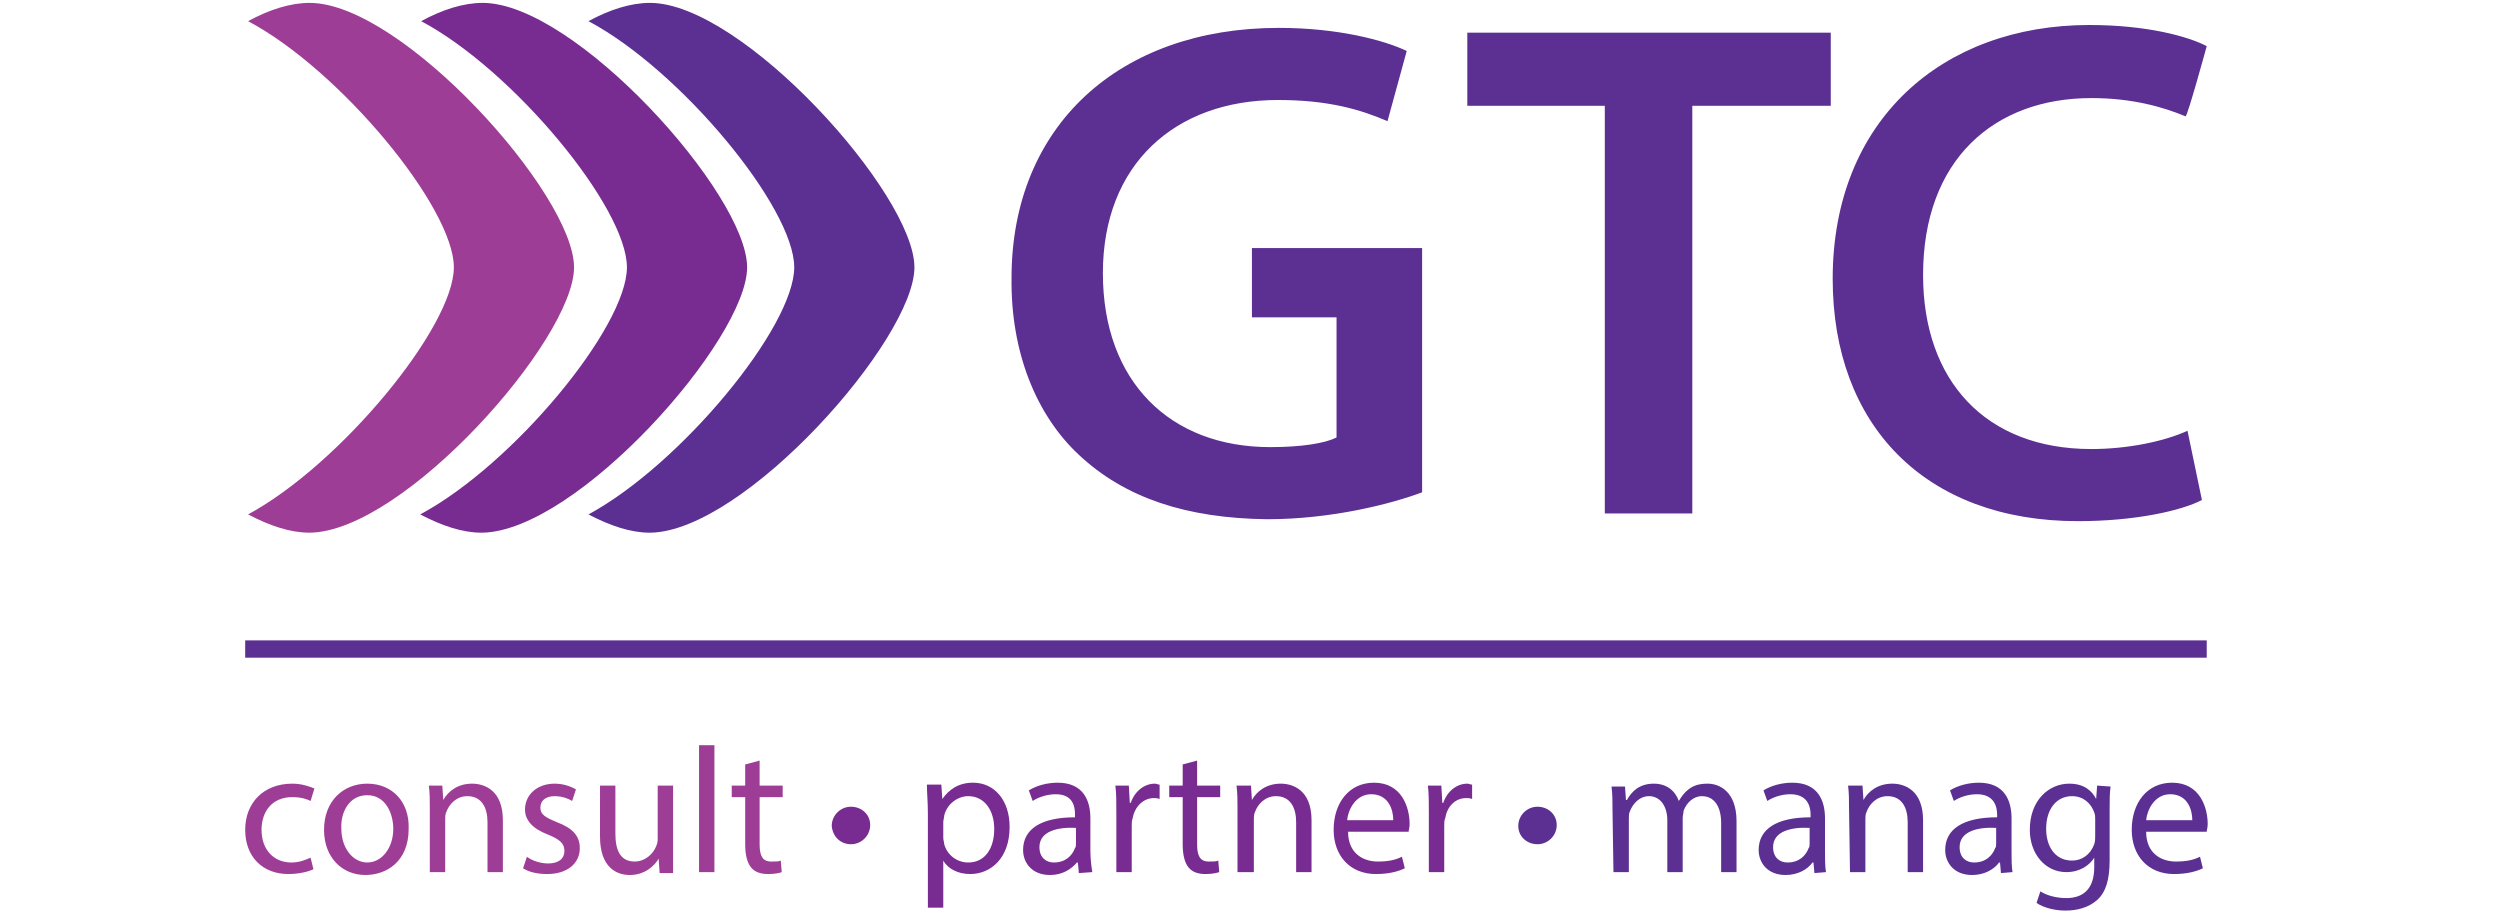
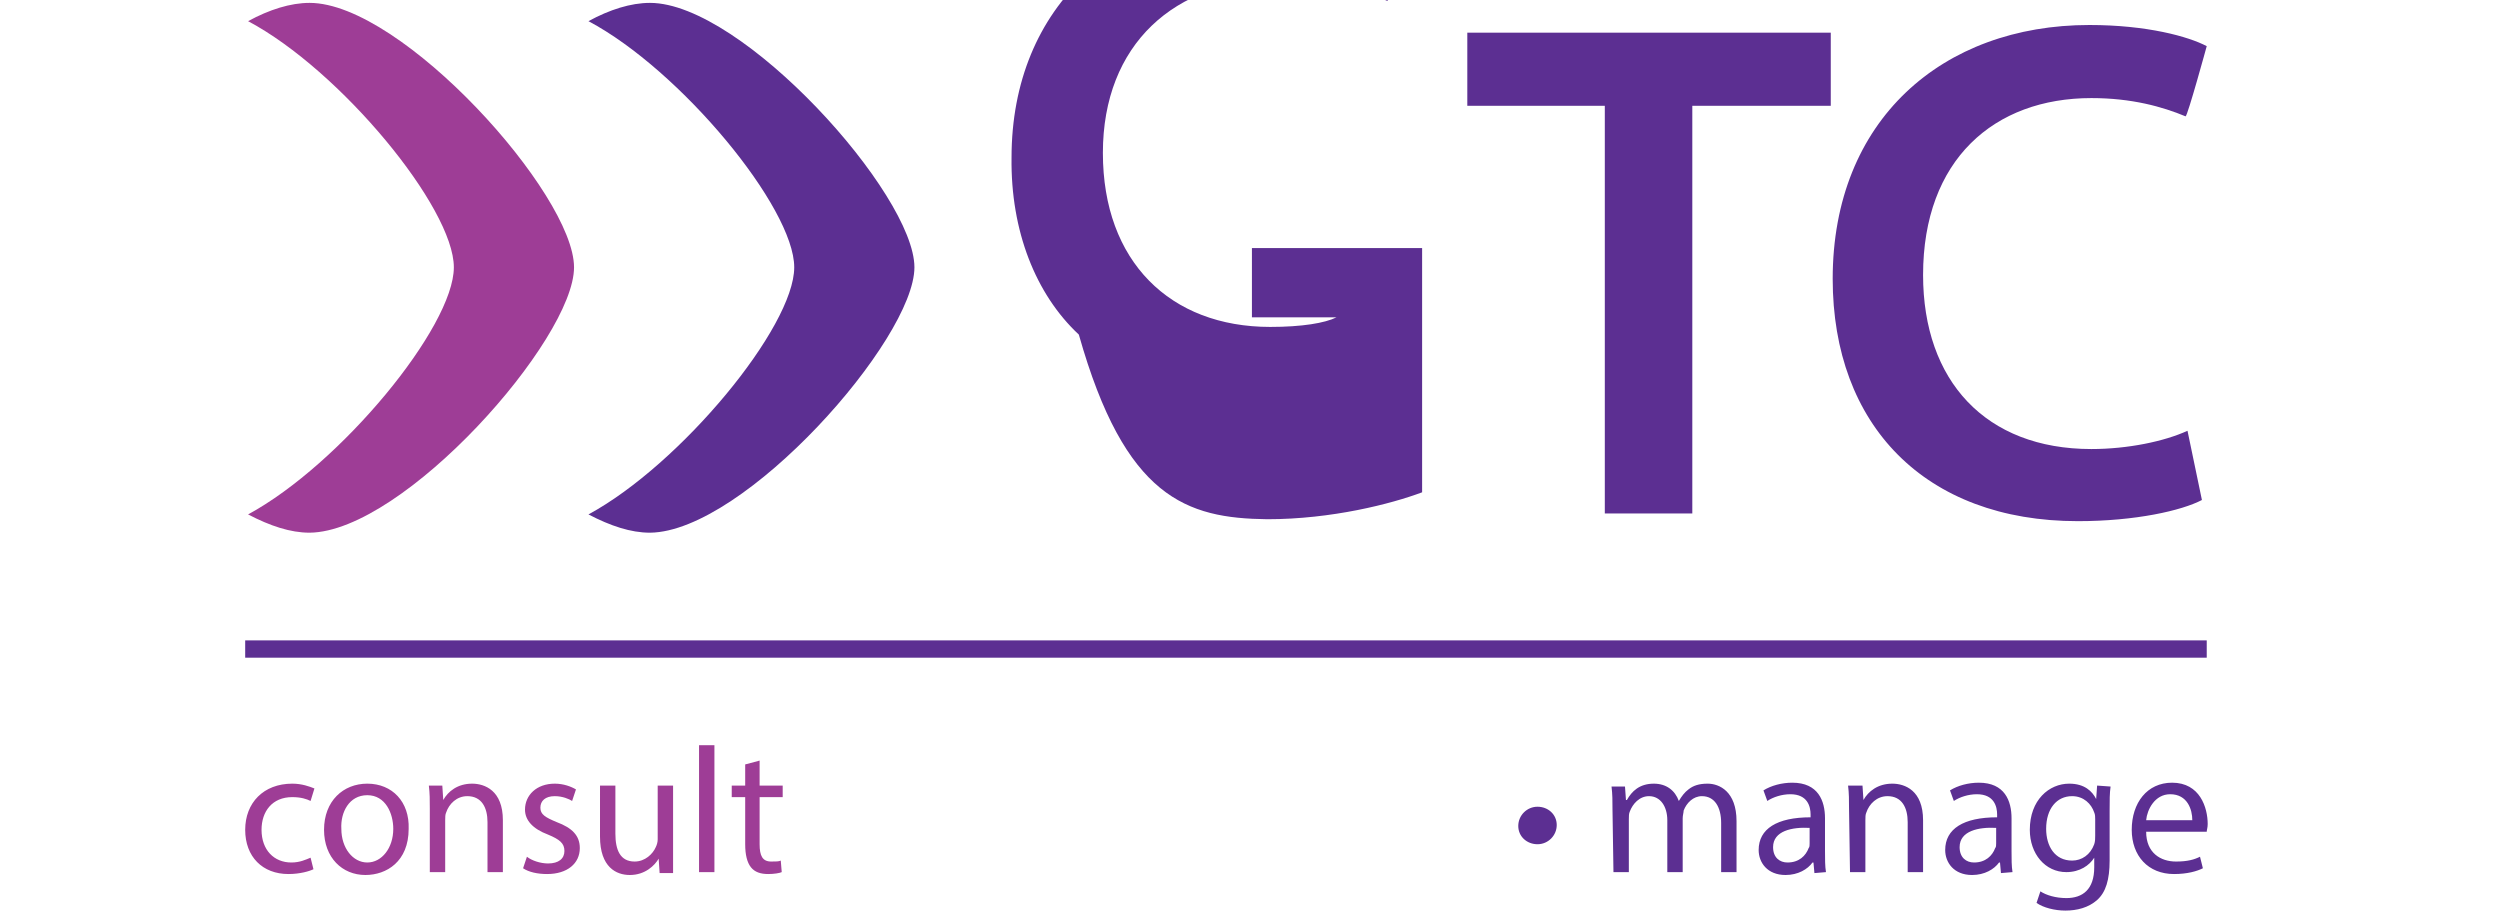
<svg xmlns="http://www.w3.org/2000/svg" version="1.1" id="Layer_2_00000156559603845478428520000016518612979730984115_" x="0px" y="0px" viewBox="0 0 260 95" style="enable-background:new 0 0 260 95;" xml:space="preserve">
  <style type="text/css">
	.st0{fill:#5C2F92;}
	.st1{fill:#782B90;}
	.st2{fill:#9E3D96;}
</style>
  <g id="Layer_1-2">
    <path class="st0" d="M95.1,27.8c0-7.6-17.9-27.5-27.5-27.5c-2,0-4.2,0.7-6.4,1.9c9.6,5.1,21.4,19.4,21.4,25.6S70.8,48.3,61.2,53.5   c2.3,1.2,4.4,1.9,6.4,1.9C77.4,55.3,95.1,35.3,95.1,27.8" />
-     <path class="st1" d="M77.7,27.8c0-7.6-17.9-27.5-27.5-27.5c-2,0-4.2,0.7-6.4,1.9c9.6,5.1,21.4,19.4,21.4,25.6S53.4,48.3,43.7,53.5   c2.3,1.2,4.4,1.9,6.4,1.9C60,55.3,77.7,35.3,77.7,27.8" />
    <path class="st2" d="M59.7,27.8c0-7.6-17.9-27.5-27.5-27.5c-2,0-4.2,0.7-6.4,1.9c9.6,5.1,21.4,19.4,21.4,25.6S35.4,48.3,25.8,53.5   c2.3,1.2,4.4,1.9,6.4,1.9C42,55.3,59.7,35.3,59.7,27.8" />
-     <path class="st0" d="M131.8,54c6.7,0,12.9-1.6,16.1-2.8V25.8h-17.7V33h8.8v12.5c-1.2,0.6-3.6,1-6.9,1c-10.4,0-17.4-6.8-17.4-18.1   s7.5-18,18.2-18c5.3,0,8.6,1,11.4,2.2l2-7.3c-2.3-1.1-7.1-2.4-13.3-2.4c-16.6,0-27.8,10.2-27.8,26c-0.1,7.6,2.5,14.2,7,18.4   C117,51.8,123.4,53.9,131.8,54 M176,11h14.4V3.4h-37.8V11h14.3v42.4h9.1V11z M229.5,4.8c-1.9-1-6.2-2.2-12.2-2.2   c-15.3,0-26.7,9.9-26.7,26.4c0,15.2,9.6,25.2,25.5,25.2c6,0,10.8-1.1,12.9-2.2l-1.5-7.2c-2.4,1.1-6.2,1.9-10,1.9   c-11,0-17.5-7.1-17.5-18.1c0-12,7.4-18.4,17.5-18.4c4.2,0,7.4,0.9,9.8,1.9C227.5,12.1,229.5,4.8,229.5,4.8z" />
+     <path class="st0" d="M131.8,54c6.7,0,12.9-1.6,16.1-2.8V25.8h-17.7V33h8.8c-1.2,0.6-3.6,1-6.9,1c-10.4,0-17.4-6.8-17.4-18.1   s7.5-18,18.2-18c5.3,0,8.6,1,11.4,2.2l2-7.3c-2.3-1.1-7.1-2.4-13.3-2.4c-16.6,0-27.8,10.2-27.8,26c-0.1,7.6,2.5,14.2,7,18.4   C117,51.8,123.4,53.9,131.8,54 M176,11h14.4V3.4h-37.8V11h14.3v42.4h9.1V11z M229.5,4.8c-1.9-1-6.2-2.2-12.2-2.2   c-15.3,0-26.7,9.9-26.7,26.4c0,15.2,9.6,25.2,25.5,25.2c6,0,10.8-1.1,12.9-2.2l-1.5-7.2c-2.4,1.1-6.2,1.9-10,1.9   c-11,0-17.5-7.1-17.5-18.1c0-12,7.4-18.4,17.5-18.4c4.2,0,7.4,0.9,9.8,1.9C227.5,12.1,229.5,4.8,229.5,4.8z" />
    <path class="st0" d="M223.2,85.3c0.1-1.1,0.9-2.7,2.5-2.7c1.8,0,2.3,1.6,2.3,2.7H223.2z M229.5,86.5c0-0.2,0.1-0.4,0.1-0.8   c0-1.7-0.8-4.3-3.7-4.3c-2.6,0-4.2,2.1-4.2,4.9c0,2.7,1.7,4.6,4.4,4.6c1.4,0,2.4-0.3,3-0.6l-0.3-1.2c-0.6,0.3-1.3,0.5-2.5,0.5   c-1.6,0-3.1-0.9-3.1-3.1L229.5,86.5L229.5,86.5z M217.9,86.9c0,0.3,0,0.6-0.1,0.9c-0.4,1.1-1.3,1.7-2.3,1.7c-1.8,0-2.7-1.5-2.7-3.3   c0-2.1,1.1-3.4,2.7-3.4c1.2,0,2,0.8,2.3,1.7c0.1,0.2,0.1,0.5,0.1,0.7L217.9,86.9L217.9,86.9z M218.1,81.7l-0.1,1.4h0   c-0.4-0.8-1.2-1.6-2.8-1.6c-2.1,0-4.1,1.7-4.1,4.8c0,2.5,1.6,4.4,3.8,4.4c1.4,0,2.4-0.7,2.9-1.5h0v1c0,2.3-1.2,3.2-2.9,3.2   c-1.1,0-2.1-0.3-2.7-0.7l-0.4,1.2c0.7,0.5,1.9,0.8,3,0.8c1.2,0,2.4-0.3,3.3-1.1c0.9-0.8,1.3-2.1,1.3-4.1v-5.2c0-1.1,0-1.8,0.1-2.5   L218.1,81.7L218.1,81.7z M207.6,87.7c0,0.2,0,0.4-0.1,0.5c-0.3,0.8-1,1.5-2.2,1.5c-0.8,0-1.5-0.5-1.5-1.6c0-1.7,2-2.1,3.8-2   C207.6,86.1,207.6,87.7,207.6,87.7z M209.3,90.7c-0.1-0.6-0.1-1.4-0.1-2.2v-3.4c0-1.8-0.7-3.7-3.4-3.7c-1.1,0-2.2,0.3-3,0.8   l0.4,1.1c0.6-0.4,1.5-0.7,2.4-0.7c1.8,0,2.1,1.3,2.1,2.1V85c-3.5,0-5.4,1.2-5.4,3.4c0,1.3,0.9,2.6,2.8,2.6c1.3,0,2.3-0.6,2.8-1.3   h0.1l0.1,1.1L209.3,90.7L209.3,90.7z M192.4,90.7h1.6v-5.4c0-0.3,0-0.6,0.1-0.8c0.3-0.9,1.1-1.7,2.2-1.7c1.5,0,2.1,1.2,2.1,2.7v5.2   h1.6v-5.4c0-3.1-1.9-3.8-3.2-3.8c-1.5,0-2.5,0.8-3,1.7h0l-0.1-1.5h-1.5c0.1,0.8,0.1,1.5,0.1,2.4L192.4,90.7L192.4,90.7z    M188.2,87.7c0,0.2,0,0.4-0.1,0.5c-0.3,0.8-1,1.5-2.2,1.5c-0.8,0-1.5-0.5-1.5-1.6c0-1.7,2-2.1,3.8-2   C188.2,86.1,188.2,87.7,188.2,87.7z M189.9,90.7c-0.1-0.6-0.1-1.4-0.1-2.2v-3.4c0-1.8-0.7-3.7-3.4-3.7c-1.1,0-2.2,0.3-3,0.8   l0.4,1.1c0.6-0.4,1.5-0.7,2.4-0.7c1.8,0,2.1,1.3,2.1,2.1V85c-3.5,0-5.4,1.2-5.4,3.4c0,1.3,0.9,2.6,2.8,2.6c1.3,0,2.3-0.6,2.8-1.3   h0.1l0.1,1.1L189.9,90.7L189.9,90.7z M167.8,90.7h1.6v-5.5c0-0.3,0-0.6,0.1-0.8c0.3-0.8,1-1.6,2-1.6c1.2,0,1.9,1.1,1.9,2.5v5.4h1.6   v-5.6c0-0.3,0.1-0.6,0.1-0.8c0.3-0.8,1-1.5,1.9-1.5c1.3,0,2,1.1,2,2.8v5.1h1.6v-5.3c0-3.1-1.8-3.9-3-3.9c-0.9,0-1.5,0.2-2,0.6   c-0.4,0.3-0.7,0.7-1,1.2h0c-0.4-1.1-1.3-1.8-2.6-1.8c-1.5,0-2.3,0.8-2.8,1.7h-0.1l-0.1-1.4h-1.4c0.1,0.8,0.1,1.5,0.1,2.4   L167.8,90.7L167.8,90.7z M159.9,87.8c1.1,0,2-0.9,2-2c0-1.1-0.9-1.9-2-1.9c-1.1,0-2,0.9-2,2C157.9,87,158.8,87.8,159.9,87.8" />
-     <path class="st1" d="M148.6,90.7h1.6v-4.8c0-0.3,0-0.6,0.1-0.8c0.2-1.2,1-2.1,2.2-2.1c0.2,0,0.4,0,0.6,0.1v-1.5   c-0.2,0-0.3-0.1-0.5-0.1c-1.1,0-2.1,0.8-2.5,2H150l-0.1-1.8h-1.4c0.1,0.8,0.1,1.7,0.1,2.8C148.6,84.5,148.6,90.7,148.6,90.7z    M140.1,85.3c0.1-1.1,0.9-2.7,2.5-2.7c1.8,0,2.3,1.6,2.3,2.7H140.1z M146.5,86.5c0-0.2,0.1-0.4,0.1-0.8c0-1.7-0.8-4.3-3.7-4.3   c-2.6,0-4.2,2.1-4.2,4.9c0,2.7,1.7,4.6,4.4,4.6c1.4,0,2.4-0.3,3-0.6l-0.3-1.2c-0.6,0.3-1.3,0.5-2.5,0.5c-1.6,0-3.1-0.9-3.1-3.1   L146.5,86.5L146.5,86.5z M128.8,90.7h1.6v-5.4c0-0.3,0-0.6,0.1-0.8c0.3-0.9,1.1-1.7,2.2-1.7c1.5,0,2.1,1.2,2.1,2.7v5.2h1.6v-5.4   c0-3.1-1.9-3.8-3.2-3.8c-1.5,0-2.5,0.8-3,1.7h0l-0.1-1.5h-1.5c0.1,0.8,0.1,1.5,0.1,2.4V90.7L128.8,90.7z M123,79.5v2.2h-1.4v1.2   h1.4v4.9c0,1.1,0.2,1.9,0.6,2.4c0.4,0.5,1,0.7,1.8,0.7c0.6,0,1.1-0.1,1.4-0.2l-0.1-1.2c-0.2,0.1-0.5,0.1-1,0.1   c-0.9,0-1.2-0.6-1.2-1.8v-4.9h2.4v-1.2h-2.4v-2.6L123,79.5L123,79.5z M116.1,90.7h1.6v-4.8c0-0.3,0-0.6,0.1-0.8   c0.2-1.2,1.1-2.1,2.2-2.1c0.2,0,0.4,0,0.6,0.1v-1.5c-0.2,0-0.3-0.1-0.5-0.1c-1.1,0-2.1,0.8-2.5,2h-0.1l-0.1-1.8H116   c0.1,0.8,0.1,1.7,0.1,2.8V90.7z M111.9,87.7c0,0.2,0,0.4-0.1,0.5c-0.3,0.8-1,1.5-2.2,1.5c-0.8,0-1.5-0.5-1.5-1.6c0-1.7,2-2.1,3.8-2   C111.9,86.1,111.9,87.7,111.9,87.7z M113.6,90.7c-0.1-0.6-0.2-1.4-0.2-2.2v-3.4c0-1.8-0.7-3.7-3.4-3.7c-1.1,0-2.2,0.3-3,0.8   l0.4,1.1c0.6-0.4,1.5-0.7,2.4-0.7c1.8,0,2,1.3,2,2.1V85c-3.5,0-5.4,1.2-5.4,3.4c0,1.3,0.9,2.6,2.8,2.6c1.3,0,2.2-0.6,2.8-1.3h0.1   l0.1,1.1L113.6,90.7L113.6,90.7z M98.1,85.5c0-0.2,0.1-0.5,0.1-0.7c0.3-1.2,1.4-2,2.5-2c1.7,0,2.7,1.5,2.7,3.4c0,2.1-1,3.5-2.7,3.5   c-1.2,0-2.2-0.8-2.5-1.9c0-0.2-0.1-0.4-0.1-0.7L98.1,85.5L98.1,85.5z M96.5,94.4h1.6v-4.9h0c0.5,0.9,1.6,1.4,2.8,1.4   c2.1,0,4.1-1.6,4.1-4.9c0-2.8-1.6-4.6-3.8-4.6c-1.5,0-2.5,0.7-3.2,1.7h0l-0.1-1.5h-1.5c0,0.9,0.1,1.8,0.1,3V94.4L96.5,94.4z    M88.5,87.8c1.1,0,2-0.9,2-2c0-1.1-0.9-1.9-2-1.9c-1.1,0-2,0.9-2,2C86.6,87,87.4,87.8,88.5,87.8" />
    <path class="st2" d="M77.5,79.5v2.2h-1.4v1.2h1.4v4.9c0,1.1,0.2,1.9,0.6,2.4c0.4,0.5,1,0.7,1.8,0.7c0.6,0,1.2-0.1,1.4-0.2l-0.1-1.2   c-0.2,0.1-0.5,0.1-1,0.1c-0.9,0-1.2-0.6-1.2-1.8v-4.9h2.4v-1.2h-2.4v-2.6L77.5,79.5L77.5,79.5z M72.7,90.7h1.6V77.5h-1.6V90.7z    M70,81.7h-1.6v5.6c0,0.3-0.1,0.6-0.2,0.8c-0.3,0.7-1.1,1.5-2.2,1.5c-1.5,0-2-1.2-2-2.9v-5h-1.6V87c0,3.2,1.7,4,3.1,4   c1.6,0,2.6-1,3-1.7h0l0.1,1.5H70C70,90,70,89.2,70,88.3L70,81.7L70,81.7z M54.4,90.3c0.6,0.4,1.5,0.6,2.5,0.6   c2.1,0,3.4-1.1,3.4-2.7c0-1.3-0.8-2.1-2.4-2.7c-1.2-0.5-1.7-0.8-1.7-1.5c0-0.7,0.5-1.2,1.5-1.2c0.8,0,1.5,0.3,1.8,0.5l0.4-1.2   c-0.5-0.3-1.3-0.6-2.2-0.6c-1.9,0-3.1,1.2-3.1,2.7c0,1.1,0.8,2,2.4,2.6c1.2,0.5,1.7,0.9,1.7,1.7s-0.6,1.3-1.7,1.3   c-0.8,0-1.7-0.3-2.2-0.7L54.4,90.3L54.4,90.3z M44.7,90.7h1.6v-5.4c0-0.3,0-0.6,0.1-0.8c0.3-0.9,1.1-1.7,2.2-1.7   c1.5,0,2.1,1.2,2.1,2.7v5.2h1.6v-5.4c0-3.1-1.9-3.8-3.2-3.8c-1.5,0-2.5,0.8-3,1.7h0L46,81.7h-1.4c0.1,0.8,0.1,1.5,0.1,2.4   L44.7,90.7L44.7,90.7z M38.2,82.7c1.9,0,2.7,1.9,2.7,3.5c0,2-1.2,3.5-2.7,3.5s-2.7-1.5-2.7-3.5C35.4,84.5,36.3,82.7,38.2,82.7    M38.2,81.5c-2.5,0-4.5,1.8-4.5,4.8c0,2.9,1.9,4.7,4.3,4.7c2.2,0,4.5-1.4,4.5-4.8C42.6,83.4,40.8,81.5,38.2,81.5 M32.3,89.2   c-0.5,0.2-1.1,0.5-2,0.5c-1.8,0-3.1-1.3-3.1-3.4c0-1.9,1.1-3.4,3.2-3.4c0.9,0,1.5,0.2,1.9,0.4l0.4-1.3c-0.5-0.2-1.3-0.5-2.3-0.5   c-3,0-4.9,2-4.9,4.8s1.8,4.6,4.5,4.6c1.2,0,2.2-0.3,2.6-0.5C32.6,90.4,32.3,89.2,32.3,89.2z" />
    <rect x="25.5" y="66.6" class="st0" width="204" height="1.8" />
  </g>
</svg>